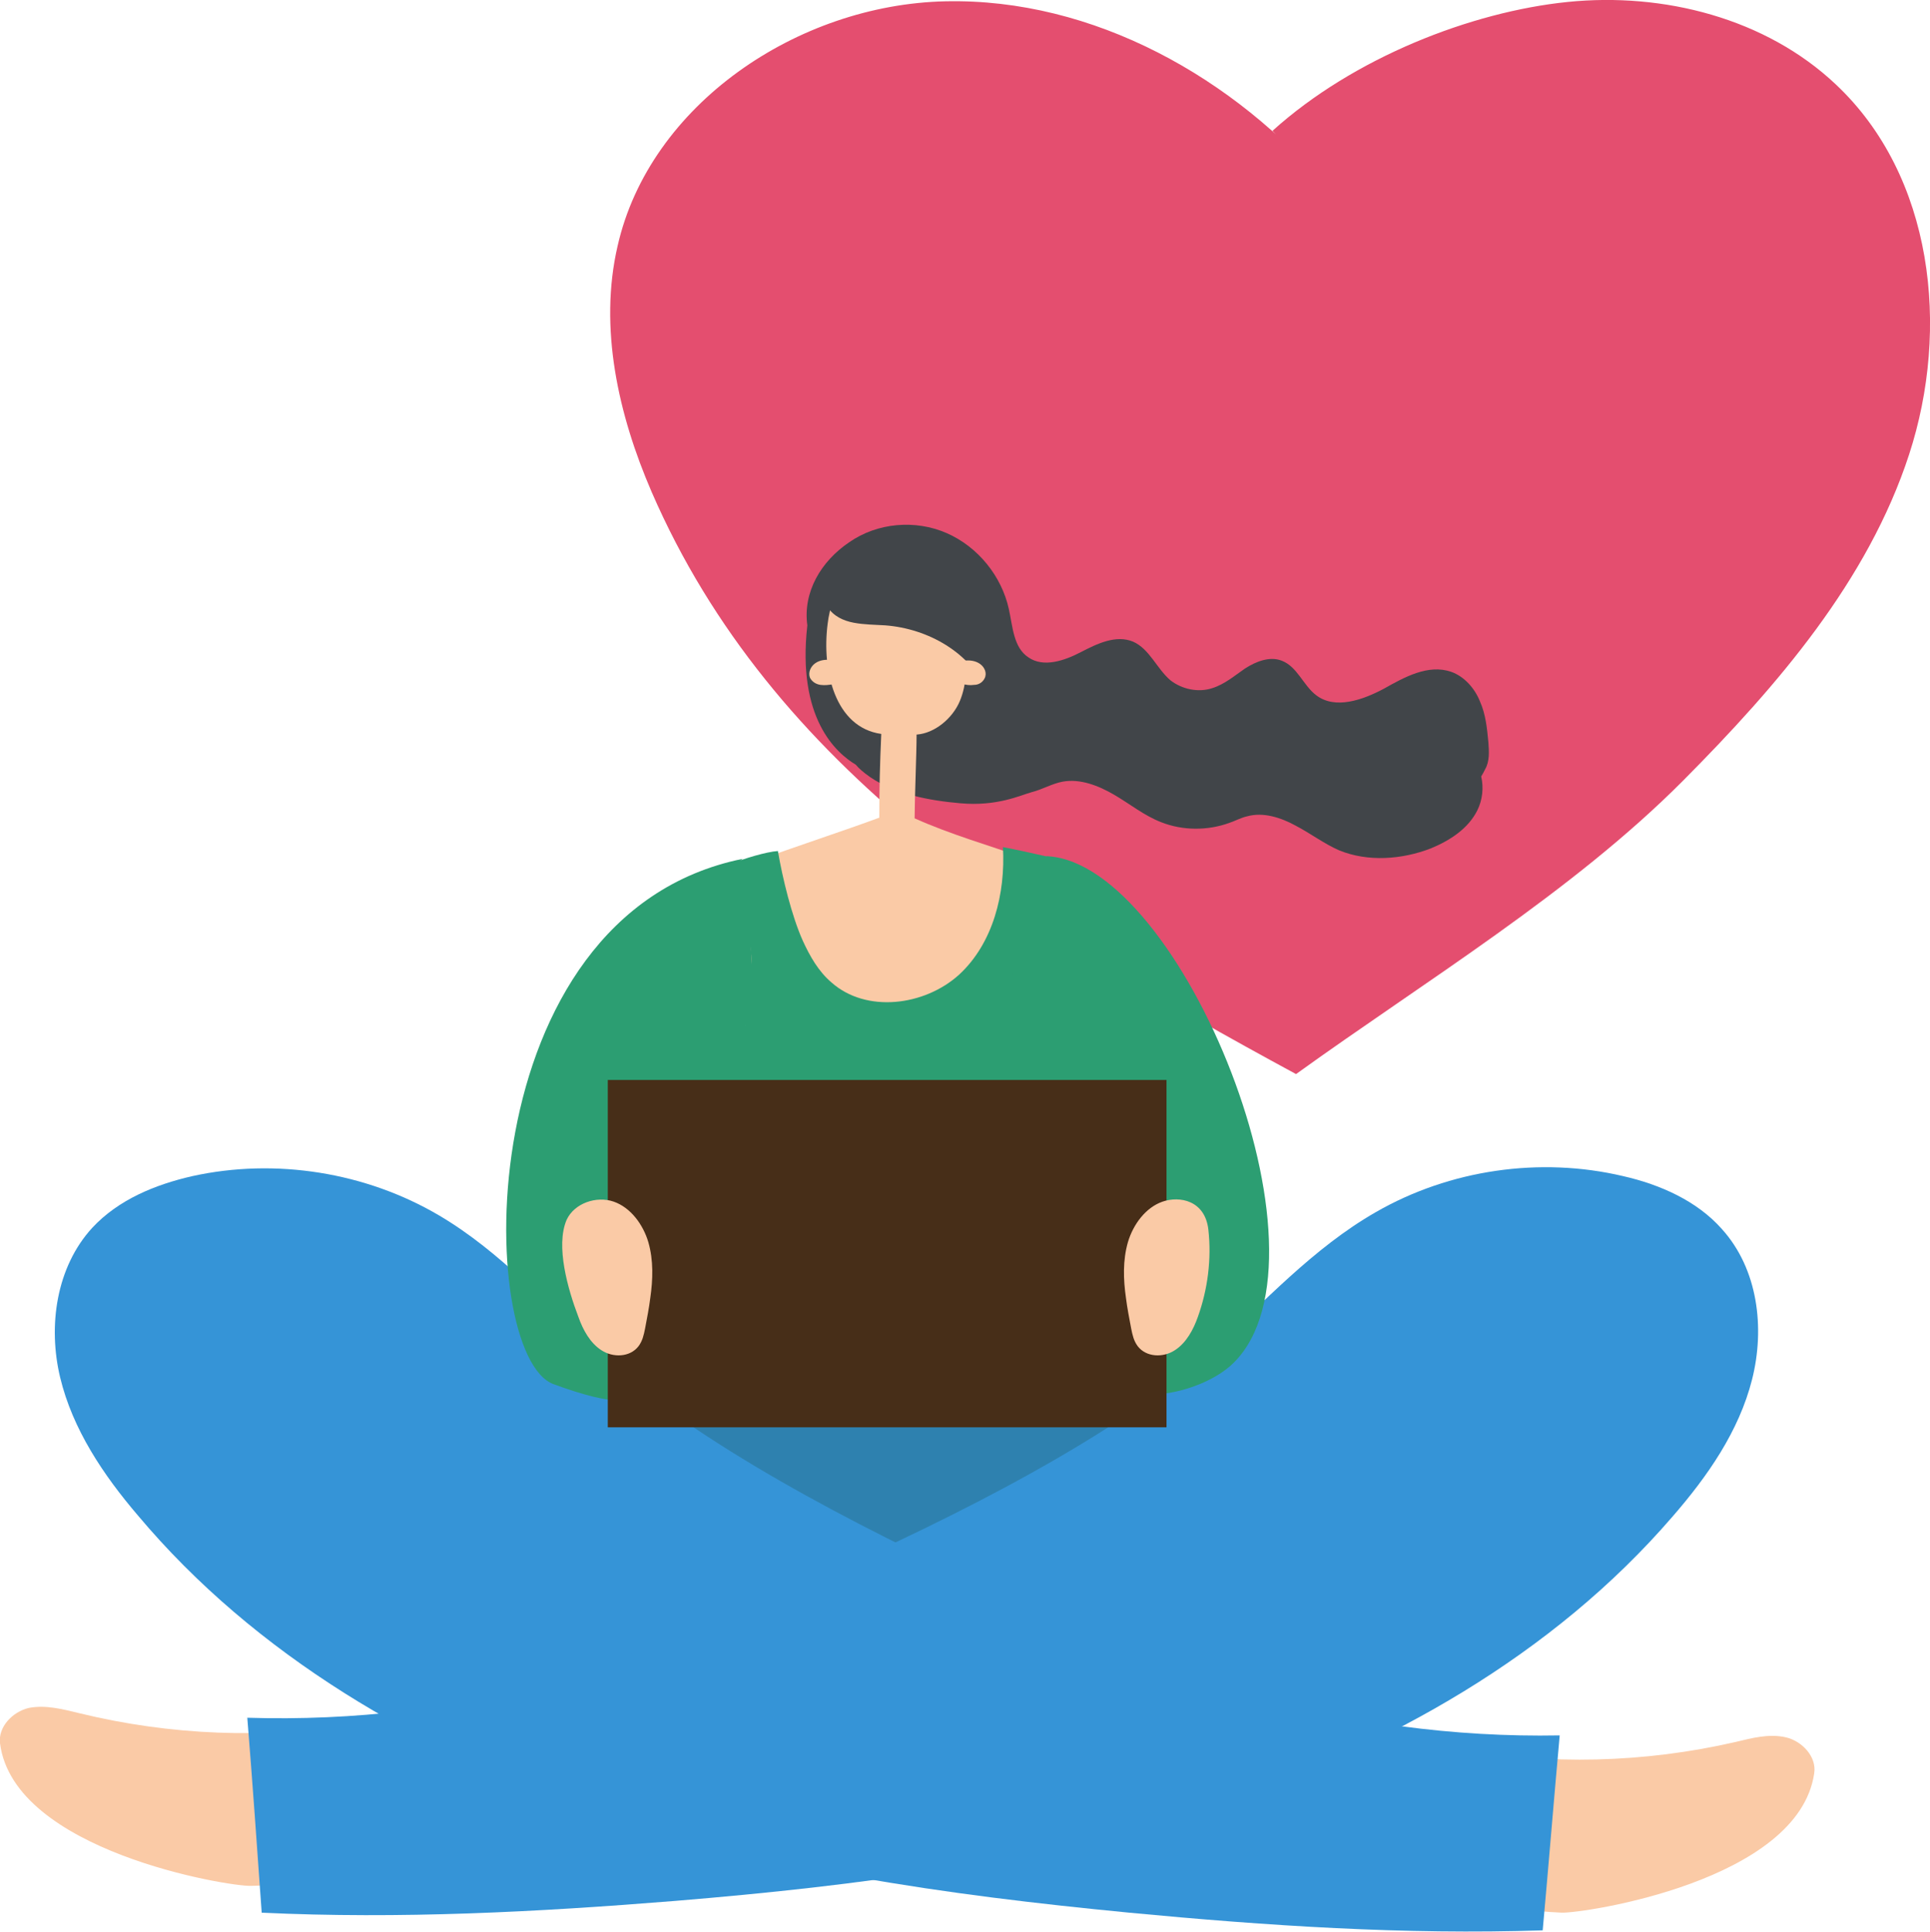
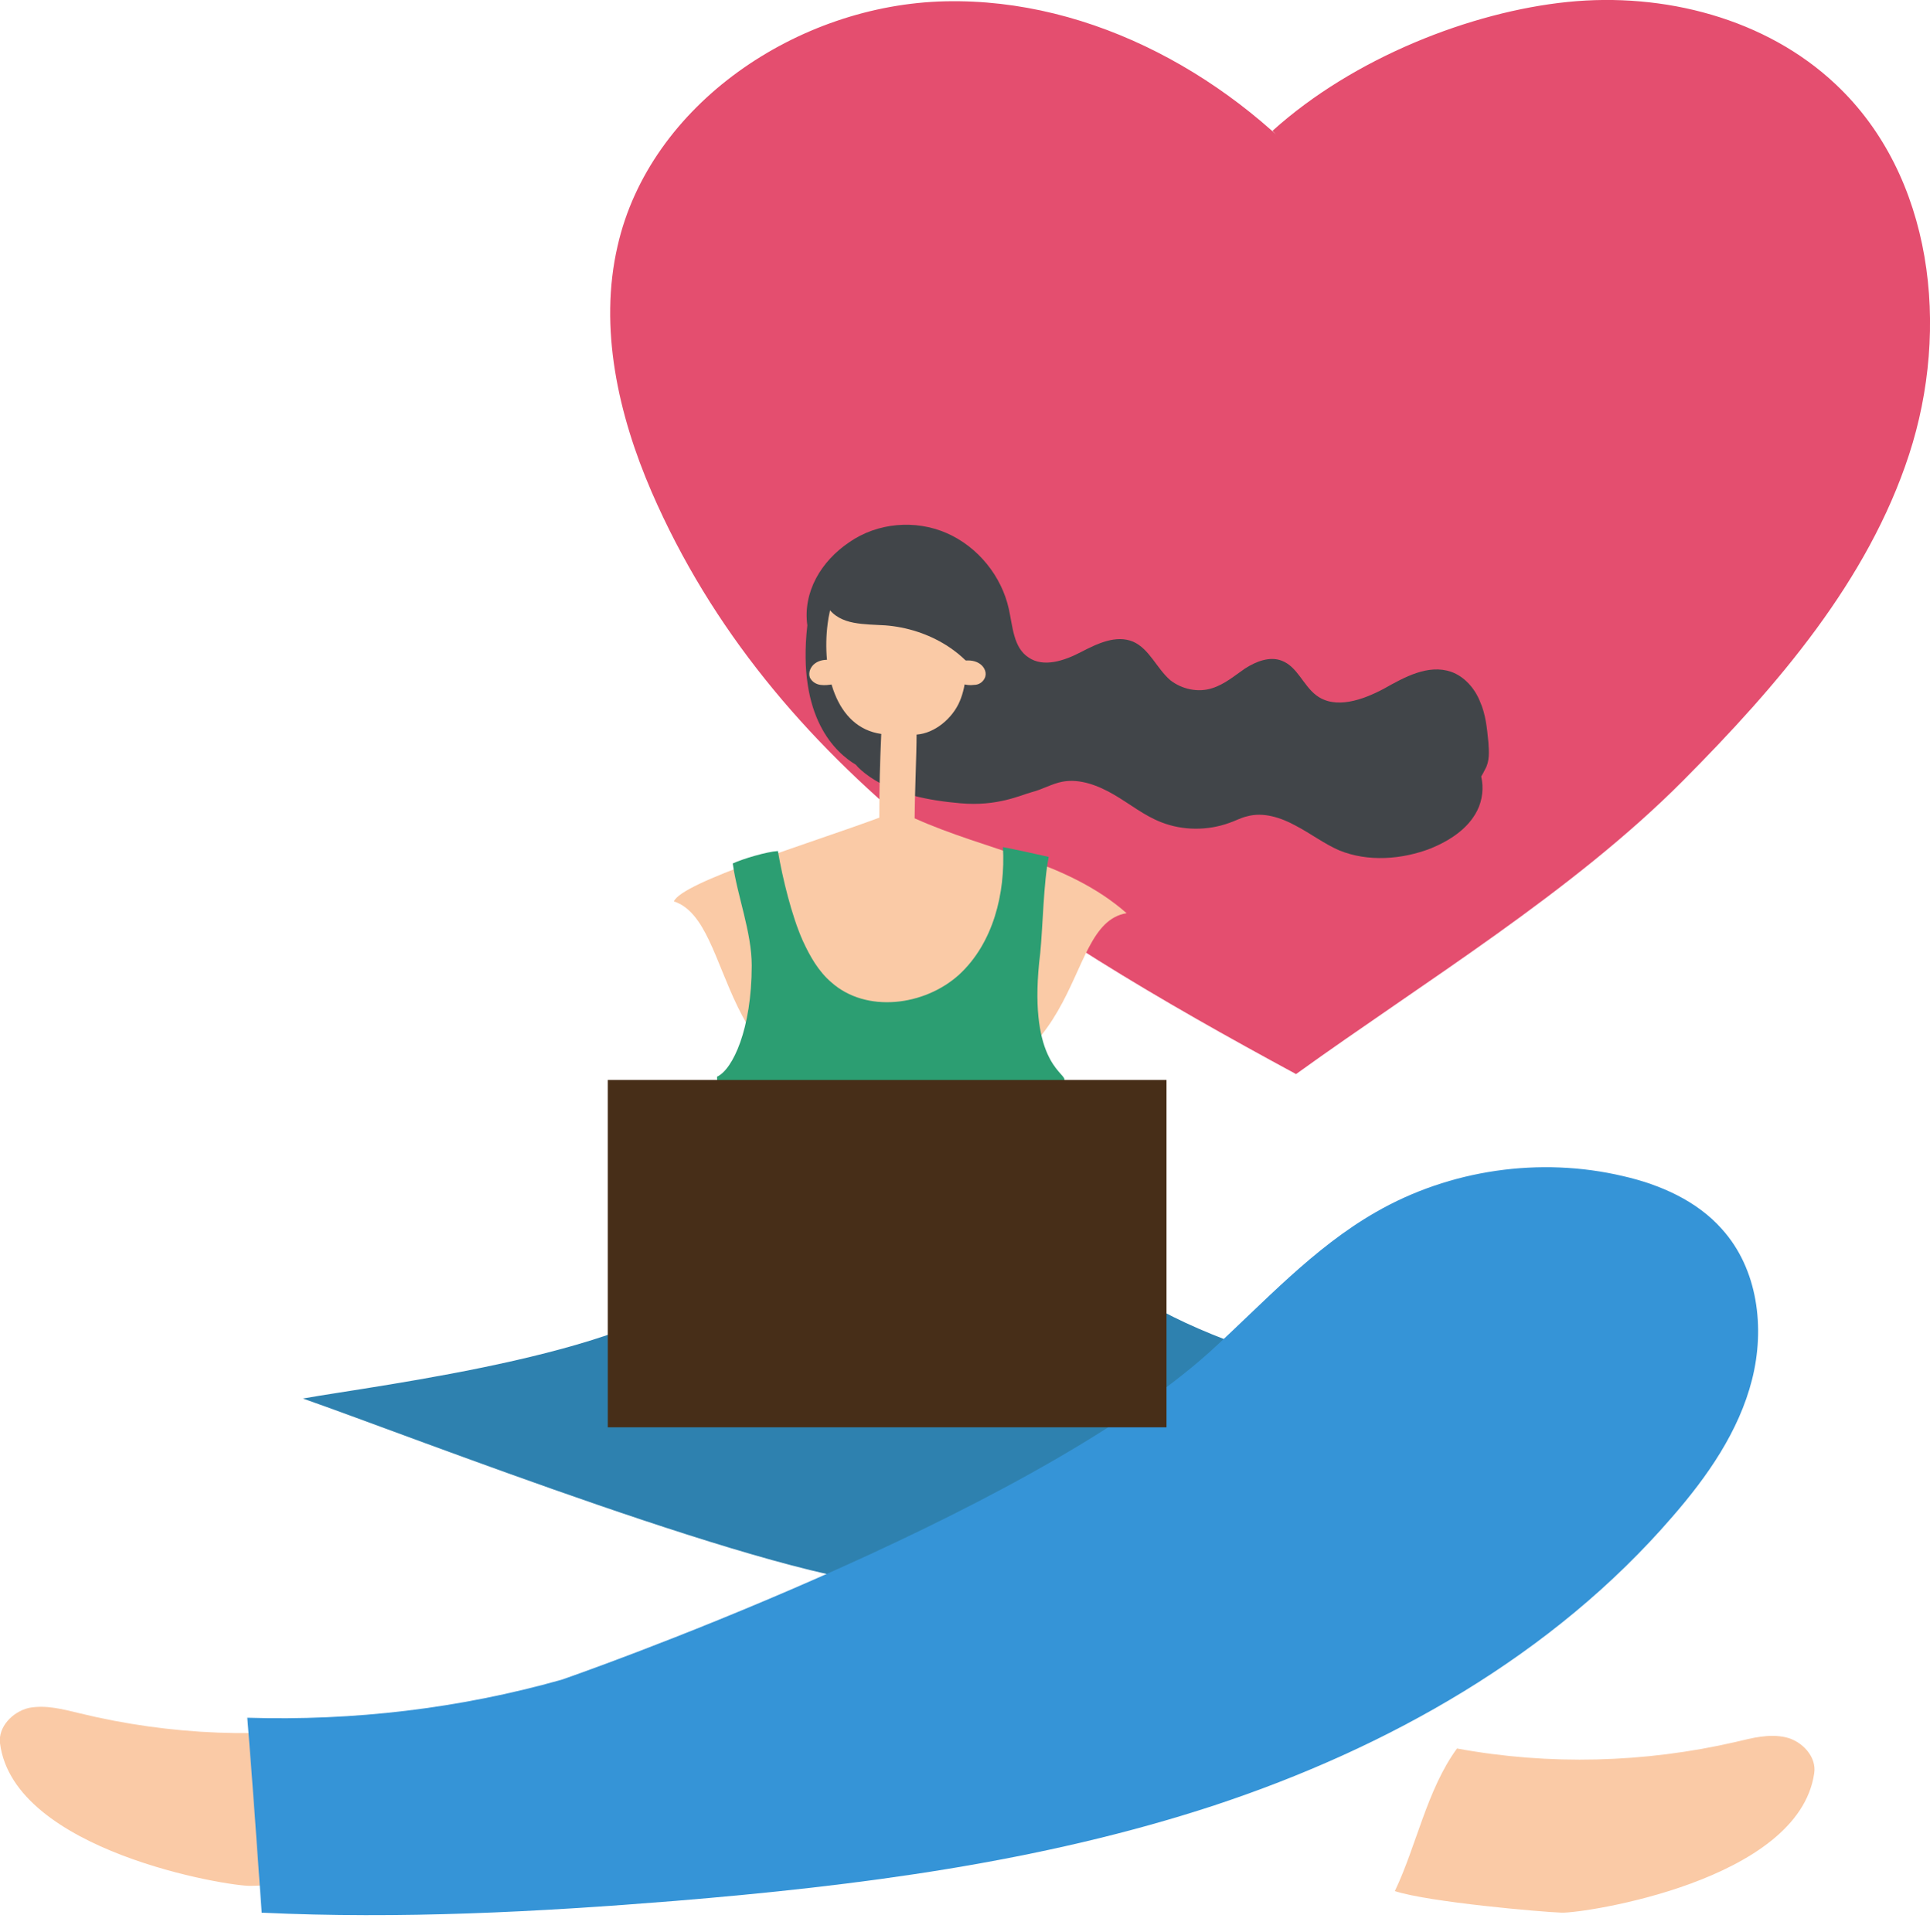
<svg xmlns="http://www.w3.org/2000/svg" version="1.1" id="Layer_1" x="0" y="0" width="295" height="295.4" xml:space="preserve">
  <style>.st1{fill:#414549}.st2{fill:#facaa6}.st4{fill:#3594d7}.st5{fill:#2c9e72}</style>
  <path d="M203.2 29C188.8 11.9 167.1-.3 144.5.2S99.3 16 94.4 37.6c-2.9 12.5.1 25.8 5.2 37.6 18.4 42.4 57.3 66.7 98.5 89 19.7-14.2 42.2-27.8 59.2-44.9 14.4-14.5 28.2-30.5 34.5-49.8 6.3-19.3 3.7-42.6-11.2-56.6-10.7-10.1-26.3-14.1-41-12.6S206.9 8.8 194.5 20" fill="#e44e6f" />
  <path class="st1" d="M227.5 113.5c-.2-2.1-.4-4.3-1.3-6.3-.8-2-2.4-3.8-4.4-4.5-3.5-1.2-7.1.8-10.3 2.6-3.2 1.7-7.4 3.2-10.3 1-2-1.5-2.9-4.4-5.3-5.3-1.8-.7-3.9.1-5.6 1.2-1.6 1.1-3.1 2.4-5 3-2.1.7-4.6.2-6.4-1.2-2.1-1.8-3.2-4.8-5.7-5.9-2.6-1.1-5.5.3-8 1.6s-5.7 2.4-8 .8c-2.3-1.5-2.4-4.7-3-7.4-1.1-5-4.7-9.5-9.5-11.6-4.8-2.1-10.6-1.6-14.9 1.4-4.3 2.9-7.1 7.6-6.4 12.7-1.6 14.2 4.4 19.5 7.4 21.3.5.6 1.2 1.2 2.2 1.9 3.8 2.6 9.1 3.6 13.8 4 5.6.5 9.1-1.2 10.9-1.7 1.6-.4 3.1-1.3 4.7-1.6 2.7-.5 5.5.6 7.9 2 2.4 1.4 4.6 3.2 7.2 4.2 3.3 1.3 7.1 1.3 10.4.1.9-.3 1.8-.8 2.7-1 2.5-.7 5.2.2 7.4 1.4 2.3 1.2 4.4 2.8 6.7 3.8 4.4 1.8 9.6 1.4 14-.3 2.9-1.2 5.7-3 7.1-5.8.8-1.6 1-3.5.6-5.2.2-.3.4-.7.6-1.1.7-1.2.6-2.7.5-4.1z" />
  <path class="st2" d="M222.7 267.3c14.1 2.6 28.7 2.2 42.6-1 2.5-.6 5.1-1.3 7.7-.7 2.5.6 4.7 3 4.3 5.5-2.4 16.5-35.2 21.4-38.6 21.3-3-.1-20.3-1.6-25.5-3.3 3.3-6.9 4.9-15.5 9.5-21.8zM54.7 263.5c-14.1 2.4-28.7 1.8-42.6-1.6-2.5-.6-5.1-1.3-7.7-.8-2.5.6-4.7 2.9-4.4 5.4 2.1 16.5 34.9 21.9 38.3 21.8 3 0 20.3-1.3 25.5-2.9-3.1-6.9-4.6-15.6-9.1-21.9zM134.7 112.2c-7.1-1-9.1-9.7-8.2-16.8.6-5.1 3.6-10.7 8.7-11.5 3.6-.6 7.2 1.6 9.3 4.6 2.1 3 2.8 6.7 3.1 10.3.2 2.8.2 5.8-.9 8.4-1.1 2.6-3.8 4.9-6.6 5.1 0 2.8-.3 10-.3 12.8 11.1 5 23.3 6.5 32.4 14.5-10.7 1.8-4.7 28.7-38 28.3-25.2-.3-21.6-27-31.2-30.1 1.3-3 20.9-8.9 31.4-12.8 0-4.6.1-8.3.3-12.8z" />
  <path d="M108.1 195.1c-7.4 11.5-50.7 16.7-61.8 18.7 16.6 5.8 73.4 28.1 91 28.5 19.4.4 75-20.9 93.4-27.2-18.4-1.8-53-10.3-62.7-21.8-7.3 1.7-18.8 2.3-24.3 2.3-14.6-.2-21-.3-35.6-.5z" fill="#2e81af" />
-   <path class="st4" d="M92 207.3c-8-7.5-15.4-15.9-24.9-21.5-11.2-6.6-25-8.8-37.7-6-5.7 1.3-11.3 3.6-15.3 7.9-5.5 6-6.8 15-4.9 22.9 1.9 7.9 6.6 14.9 11.9 21.1C39 253 64 267.6 90.4 276.7c26.4 9.1 54.3 13 82.2 15.7 21 2 42.1 3.4 63.2 2.7.9-9.9 1.7-19.9 2.6-29.8-16.2.3-32.4-1.9-47.9-6.4 0 0-70.5-25.5-98.5-51.6z" />
  <path class="st4" d="M185.1 206.5c8.1-7.4 15.6-15.7 25.2-21.2 11.3-6.5 25.1-8.5 37.8-5.5 5.7 1.3 11.3 3.8 15.1 8.1 5.5 6.1 6.6 15.1 4.6 23s-6.8 14.8-12.2 21c-18.2 21.1-43.4 35.3-70 44.1-26.5 8.7-54.5 12.3-82.4 14.6-21 1.7-42.1 2.8-63.2 1.8-.7-9.9-1.4-19.9-2.2-29.8 16.2.5 32.4-1.4 48-5.8.1 0 70.9-24.6 99.3-50.3z" />
-   <path class="st5" d="M113.5 131.3c-42.2 8.6-40.8 75.9-28.9 80.3 19 7 13.5-2.1 17.6-7.7 4.9-6.6 6.4-36.1 11.3-42.7.5-.6.3-3.7.5-4.6.3-1.1 1.6-2.5 1.4-3.6-.7-4.6-.8-21.5-2.7-21l.8-.7z" />
  <path class="st5" d="M118.9 130.1c.7 4.1 2.1 9.9 3.8 13.7 1.1 2.4 2.4 4.7 4.4 6.4 5.3 4.7 14.2 3.6 19.5-1.2 5.2-4.8 7.1-12.4 6.7-19.5 1.6.3 5.3 1.1 7 1.5-.8 3.9-.9 10.7-1.3 14.7-2 16.2 3.6 18.2 3.7 19.3 1.2 11.9 1.5 19 5.4 28.5-19.9 5.9-44.4 4.5-60.5 2.6 1.7-12 2.3-18.5 2-31.5 2.4-1.1 5.3-7.3 5.3-17 0-5.1-2.2-10.6-2.9-15.6 1.5-.7 5.2-1.8 6.9-1.9z" />
  <path class="st1" d="M127 88.4c-1.3 1-1.3 3-.5 4.4.9 1.4 2.4 2.1 4 2.4 1.6.3 3.2.3 4.8.4 6.6.5 13.1 4.2 15.7 10.3.7-6.8-1.6-13.9-6.4-18.9-1.9-2-4.4-3.8-7.2-4-1.8-.1-3.5.4-5.1 1-2.6.9-5.4 2.3-6.3 4.9l1-.5z" />
  <path class="st2" d="M127 100.9c-.8-.1-1.7 0-2.4.5s-1.1 1.4-.8 2.2c.3.6.9 1 1.6 1.1.7.1 1.3 0 2-.1l-.4-3.7zM147.4 101c.8-.1 1.7 0 2.4.5s1.1 1.4.7 2.2c-.3.6-.9 1-1.6 1-.7.1-1.3 0-2-.2l.5-3.5z" />
-   <path class="st5" d="M160.2 130.9c20.4 1.3 44.8 61 28.4 77.4-5.7 5.8-23.6 8.9-20.7-5.1 1.7-8.1-2.4-33.4-7.7-39.8-.5-.6-3.3-2.3-3.6-3.1-.3-1-2.6-6.4-2.5-7.5.5-4.6 4.2-22.3 6.1-21.9z" />
  <path fill="#472e18" d="M92.9 165.1h85.4v53.1H92.9z" />
-   <path class="st2" d="M86.6 186.5c-1.7 4 .2 10.6 1.8 14.8.7 2 1.8 4 3.5 5.1 1.8 1.2 4.4 1.1 5.7-.6.6-.8.8-1.7 1-2.7.3-1.6.6-3.1.8-4.7.4-2.8.5-5.7-.3-8.5-.8-2.7-2.7-5.3-5.3-6.2-2.6-.9-6 .2-7.2 2.8zM184.7 188c.5 4.5-.1 9.1-1.6 13.3-.7 2-1.8 4-3.5 5.1-1.8 1.2-4.4 1.1-5.7-.6-.6-.8-.8-1.7-1-2.7-.3-1.6-.6-3.1-.8-4.7-.4-2.8-.5-5.7.3-8.5.8-2.7 2.7-5.3 5.3-6.2 2.6-.9 6.5-.2 7 4.3z" />
</svg>